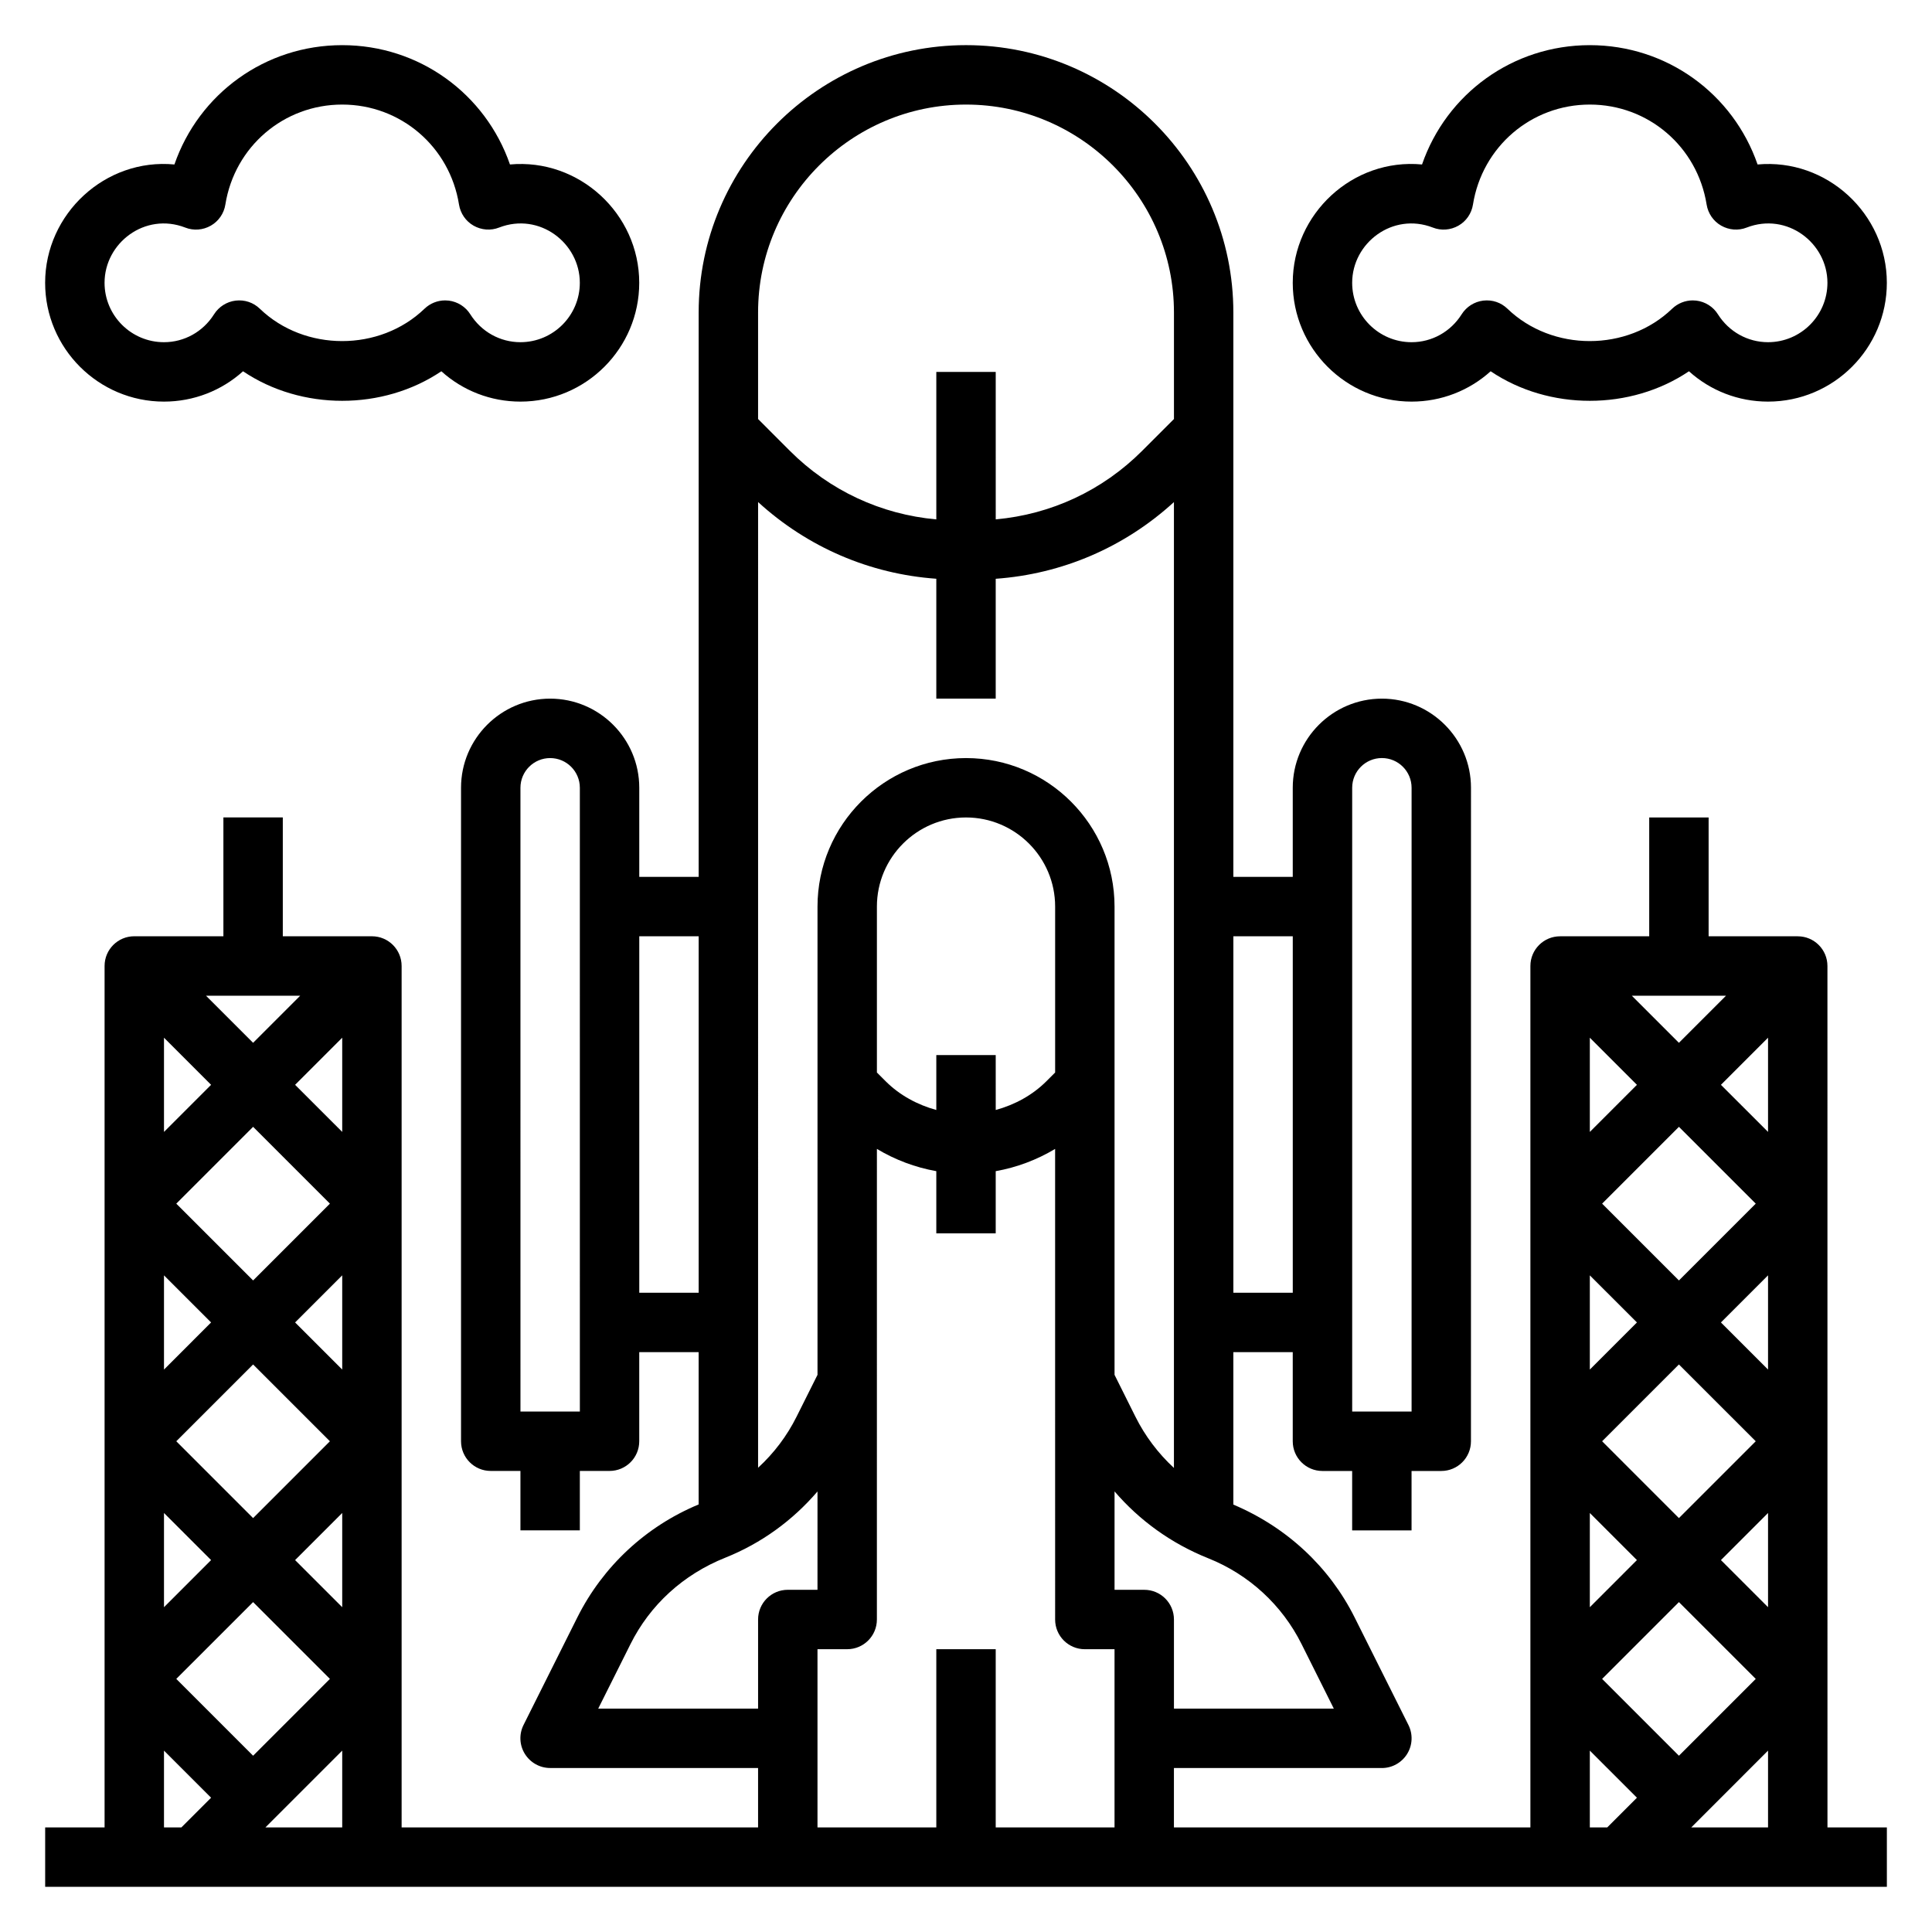
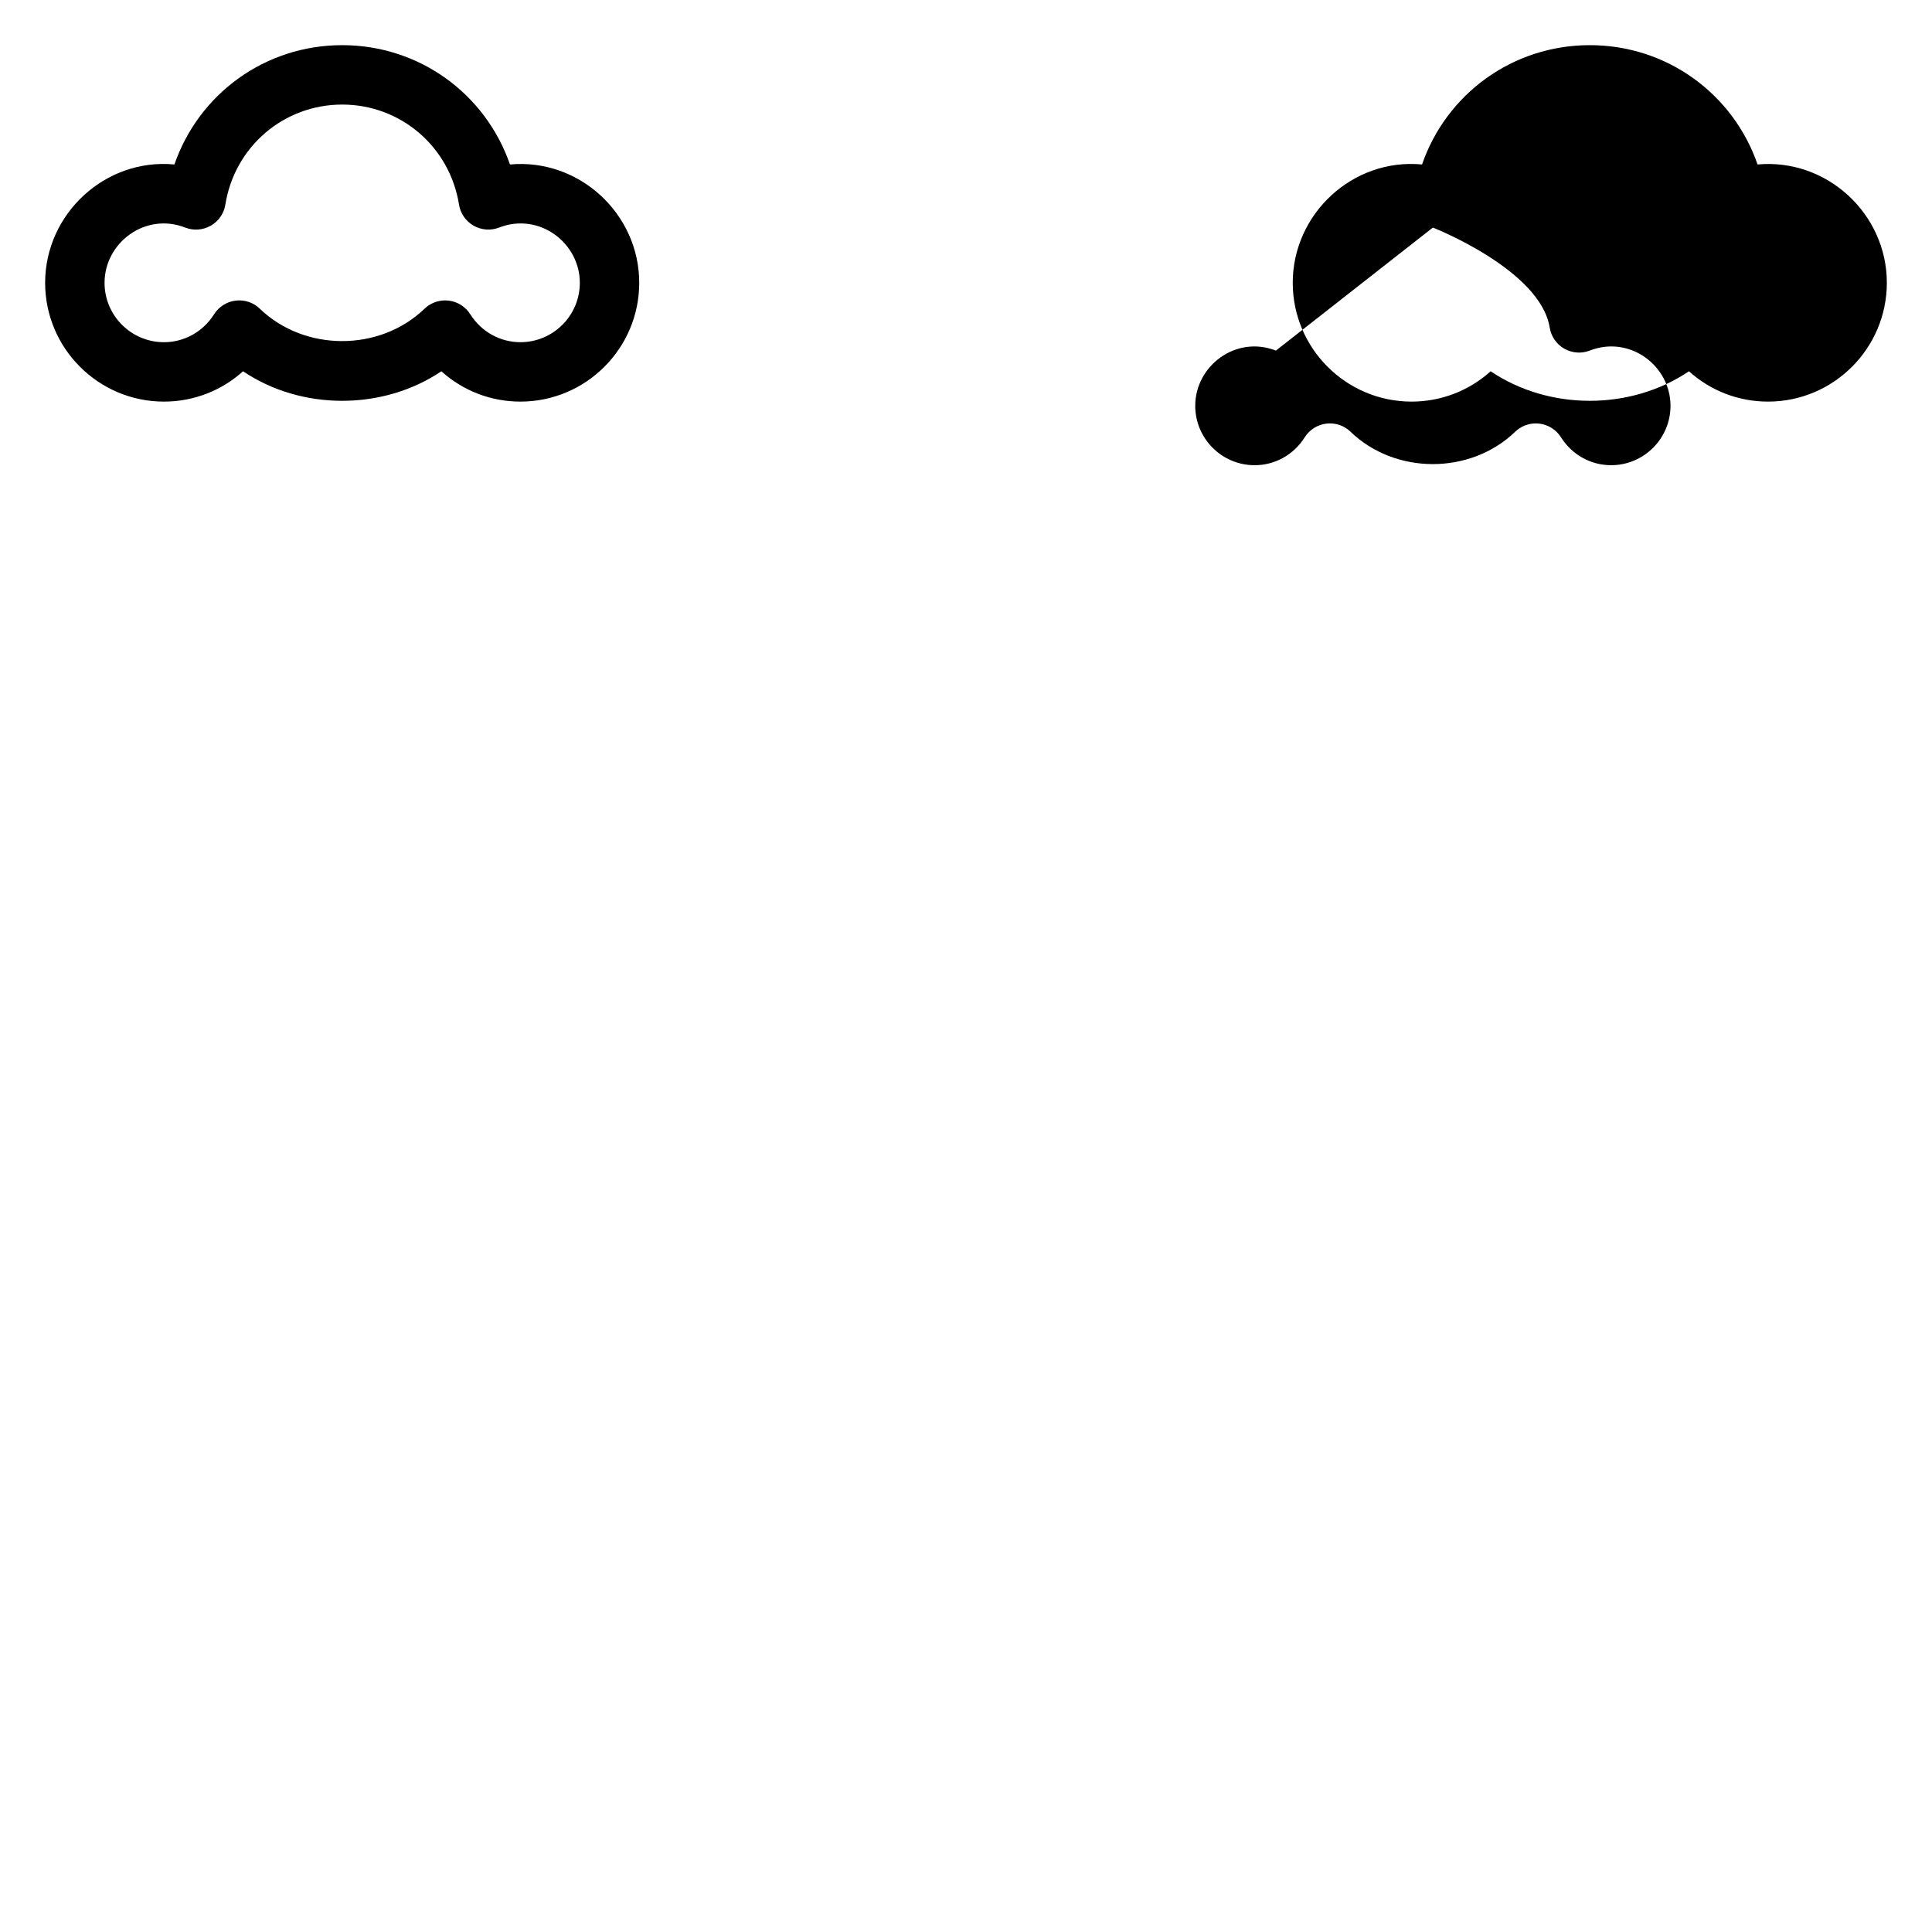
<svg xmlns="http://www.w3.org/2000/svg" fill="#000000" width="800px" height="800px" version="1.1" viewBox="144 144 512 512">
  <g>
-     <path d="m628.29 400c0-4.352-3.519-7.871-7.871-7.871h-23.617v-31.488h-15.742v31.488h-23.617c-4.352 0-7.871 3.519-7.871 7.871v228.29h-94.469v-15.742h55.105c2.731 0 5.258-1.418 6.699-3.738 1.441-2.32 1.566-5.219 0.348-7.66l-14.25-28.488c-6.707-13.406-17.957-23.914-32.156-29.93v-40.395h15.742v23.617c0 4.352 3.519 7.871 7.871 7.871h7.871v15.742h15.742v-15.742h7.871c4.352 0 7.871-3.519 7.871-7.871l0.008-173.19c0-13.02-10.598-23.617-23.617-23.617s-23.617 10.598-23.617 23.617v23.617h-15.742v-149.57c0-39.07-31.781-70.848-70.848-70.848-39.07 0-70.848 31.781-70.848 70.848v149.57h-15.742v-23.617c0-13.02-10.598-23.617-23.617-23.617s-23.617 10.598-23.617 23.617v173.18c0 4.352 3.519 7.871 7.871 7.871h7.871v15.742h15.742v-15.742h7.871c4.352 0 7.871-3.519 7.871-7.871v-23.617h15.742v40.367c-13.98 5.809-25.379 16.406-32.156 29.953l-14.25 28.488c-1.219 2.441-1.094 5.336 0.348 7.66 1.445 2.324 3.973 3.742 6.703 3.742h55.105v15.742l-94.465 0.004v-228.29c0-4.352-3.519-7.871-7.871-7.871l-23.617-0.004v-31.488h-15.742v31.488h-23.617c-4.352 0-7.871 3.519-7.871 7.871v228.29l-15.746 0.004v15.742h488.07v-15.742h-15.742zm-330.62 118.08h-15.742l-0.004-165.31c0-4.344 3.527-7.871 7.871-7.871s7.871 3.527 7.871 7.871zm314.88 26.875v24.969l-12.484-12.484zm-23.617 1.355-20.355-20.359 20.355-20.355 20.359 20.355zm11.133-51.848 12.484-12.484v24.969zm-11.133-11.129-20.355-20.355 20.355-20.359 20.359 20.359zm11.133-51.844 12.484-12.488v24.969zm-11.133-11.133-12.484-12.484h24.969zm-11.129 11.133-12.484 12.484v-24.969zm0 62.973-12.484 12.488v-24.969zm0 62.977-12.484 12.488v-24.969zm11.129 11.133 20.359 20.355-20.359 20.359-20.355-20.359zm23.617 39.359v20.359h-20.355zm-47.23 0 12.484 12.484-7.871 7.871-4.613 0.004zm-76.391-28.23 8.547 17.102h-42.367v-23.617c0-4.352-3.519-7.871-7.871-7.871h-7.871v-26.078c6.598 7.691 15.02 13.801 24.859 17.734 10.754 4.297 19.531 12.371 24.703 22.73zm-96.797-156.09v14.547c-5.023-1.379-9.723-3.914-13.438-7.629l-2.305-2.305v-43.973c0-13.02 10.598-23.617 23.617-23.617s23.617 10.598 23.617 23.617v43.973l-2.305 2.305c-3.715 3.715-8.414 6.25-13.438 7.629l-0.004-14.547zm-47.23-146.56c13.113 11.973 29.574 19.066 47.23 20.324v31.77h15.742v-31.762c17.656-1.266 34.117-8.352 47.23-20.324v255.96c-4.156-3.84-7.629-8.422-10.203-13.578l-5.535-11.094v-124.09c0-21.703-17.656-39.359-39.359-39.359s-39.359 17.656-39.359 39.359v124.09l-5.543 11.082c-2.559 5.133-6.016 9.691-10.203 13.539zm157.44 75.711c0-4.344 3.527-7.871 7.871-7.871s7.871 3.527 7.871 7.871v165.31h-15.742zm-15.746 39.359v94.465h-15.742v-94.465zm-86.59-220.41c30.379 0 55.105 24.727 55.105 55.105v28.23l-8.43 8.43c-10.531 10.531-24.145 16.848-38.801 18.16l-0.004-39.078h-15.742v39.086c-14.656-1.316-28.27-7.629-38.801-18.16l-8.434-8.441v-28.23c0-30.375 24.727-55.102 55.105-55.102zm-86.594 314.88v-94.465h15.742v94.465zm-10.879 110.21 8.551-17.098c5.172-10.359 13.941-18.438 25.16-22.914 9.523-3.809 17.84-9.871 24.402-17.539l-0.004 26.062h-7.871c-4.352 0-7.871 3.519-7.871 7.871v23.617zm58.109-15.746h7.871c4.352 0 7.871-3.519 7.871-7.871l0.004-124.71c4.84 2.898 10.18 4.914 15.742 5.894v16.48h15.742v-16.477c5.566-0.984 10.902-3 15.742-5.894l0.004 124.71c0 4.352 3.519 7.871 7.871 7.871h7.871v47.23h-31.488v-47.23h-15.742v47.23h-31.488zm-125.95-36.102v24.969l-12.488-12.484zm-23.617 1.355-20.359-20.359 20.359-20.355 20.355 20.355zm11.129-51.848 12.488-12.484v24.969zm-11.129-11.129-20.359-20.355 20.359-20.359 20.355 20.359zm11.129-51.844 12.488-12.488v24.969zm-11.129-11.133-12.484-12.484h24.969zm-11.133 11.133-12.484 12.484v-24.969zm0 62.973-12.484 12.488v-24.969zm0 62.977-12.484 12.488v-24.969zm11.133 11.133 20.355 20.355-20.355 20.359-20.359-20.359zm23.617 39.359v20.359h-20.359zm-47.234 0 12.484 12.484-7.871 7.871-4.613 0.004z" />
    <path d="m187.45 250.43c7.871 0 15.266-2.906 20.957-8.039 15.484 10.438 37.07 10.438 52.555 0 5.691 5.133 13.082 8.039 20.953 8.039 17.367 0 31.488-14.121 31.488-31.488 0-18.285-15.918-33.031-34.258-31.355-6.481-18.734-24.043-31.621-44.461-31.621-20.422 0-37.984 12.887-44.461 31.621-18.305-1.738-34.262 13.07-34.262 31.355 0 17.367 14.125 31.488 31.488 31.488zm5.644-46.121c2.203 0.867 4.699 0.676 6.769-0.504 2.07-1.18 3.488-3.242 3.859-5.59 2.453-15.359 15.477-26.504 30.961-26.504s28.504 11.148 30.961 26.504c0.379 2.348 1.793 4.41 3.856 5.582 2.07 1.18 4.559 1.379 6.769 0.504 10.684-4.133 21.391 4.102 21.391 14.641 0 8.684-7.062 15.742-15.742 15.742-5.398 0-10.359-2.769-13.281-7.391-1.258-2.008-3.363-3.336-5.715-3.629-0.324-0.039-0.637-0.055-0.953-0.055-2.031 0-3.992 0.789-5.465 2.203-11.871 11.438-31.781 11.438-43.648 0-1.703-1.645-4-2.43-6.418-2.148-2.356 0.293-4.449 1.621-5.715 3.629-2.914 4.621-7.871 7.394-13.273 7.394-8.684 0-15.742-7.062-15.742-15.742 0-10.543 10.711-18.777 21.387-14.637z" />
-     <path d="m518.08 250.43c7.871 0 15.266-2.906 20.957-8.039 15.484 10.438 37.07 10.438 52.555 0 5.691 5.133 13.082 8.039 20.953 8.039 17.367 0 31.488-14.121 31.488-31.488 0-18.285-15.91-33.031-34.258-31.355-6.481-18.734-24.043-31.621-44.461-31.621-20.422 0-37.984 12.887-44.461 31.621-18.359-1.738-34.262 13.07-34.262 31.355 0 17.367 14.125 31.488 31.488 31.488zm5.644-46.121c2.203 0.867 4.699 0.676 6.769-0.504 2.07-1.172 3.481-3.234 3.856-5.582 2.457-15.367 15.48-26.512 30.965-26.512s28.504 11.148 30.961 26.504c0.379 2.348 1.793 4.41 3.856 5.582 2.07 1.18 4.559 1.379 6.769 0.504 10.684-4.133 21.391 4.102 21.391 14.641 0 8.684-7.062 15.742-15.742 15.742-5.398 0-10.359-2.769-13.281-7.391-1.258-2.008-3.363-3.336-5.715-3.629-0.324-0.039-0.637-0.055-0.953-0.055-2.031 0-3.992 0.789-5.465 2.203-11.871 11.438-31.781 11.438-43.648 0-1.703-1.645-3.992-2.43-6.418-2.148-2.356 0.293-4.449 1.621-5.715 3.629-2.914 4.621-7.871 7.394-13.273 7.394-8.684 0-15.742-7.062-15.742-15.742 0-10.543 10.711-18.777 21.387-14.637z" />
+     <path d="m518.08 250.43c7.871 0 15.266-2.906 20.957-8.039 15.484 10.438 37.07 10.438 52.555 0 5.691 5.133 13.082 8.039 20.953 8.039 17.367 0 31.488-14.121 31.488-31.488 0-18.285-15.91-33.031-34.258-31.355-6.481-18.734-24.043-31.621-44.461-31.621-20.422 0-37.984 12.887-44.461 31.621-18.359-1.738-34.262 13.07-34.262 31.355 0 17.367 14.125 31.488 31.488 31.488zm5.644-46.121s28.504 11.148 30.961 26.504c0.379 2.348 1.793 4.41 3.856 5.582 2.07 1.18 4.559 1.379 6.769 0.504 10.684-4.133 21.391 4.102 21.391 14.641 0 8.684-7.062 15.742-15.742 15.742-5.398 0-10.359-2.769-13.281-7.391-1.258-2.008-3.363-3.336-5.715-3.629-0.324-0.039-0.637-0.055-0.953-0.055-2.031 0-3.992 0.789-5.465 2.203-11.871 11.438-31.781 11.438-43.648 0-1.703-1.645-3.992-2.43-6.418-2.148-2.356 0.293-4.449 1.621-5.715 3.629-2.914 4.621-7.871 7.394-13.273 7.394-8.684 0-15.742-7.062-15.742-15.742 0-10.543 10.711-18.777 21.387-14.637z" />
  </g>
</svg>